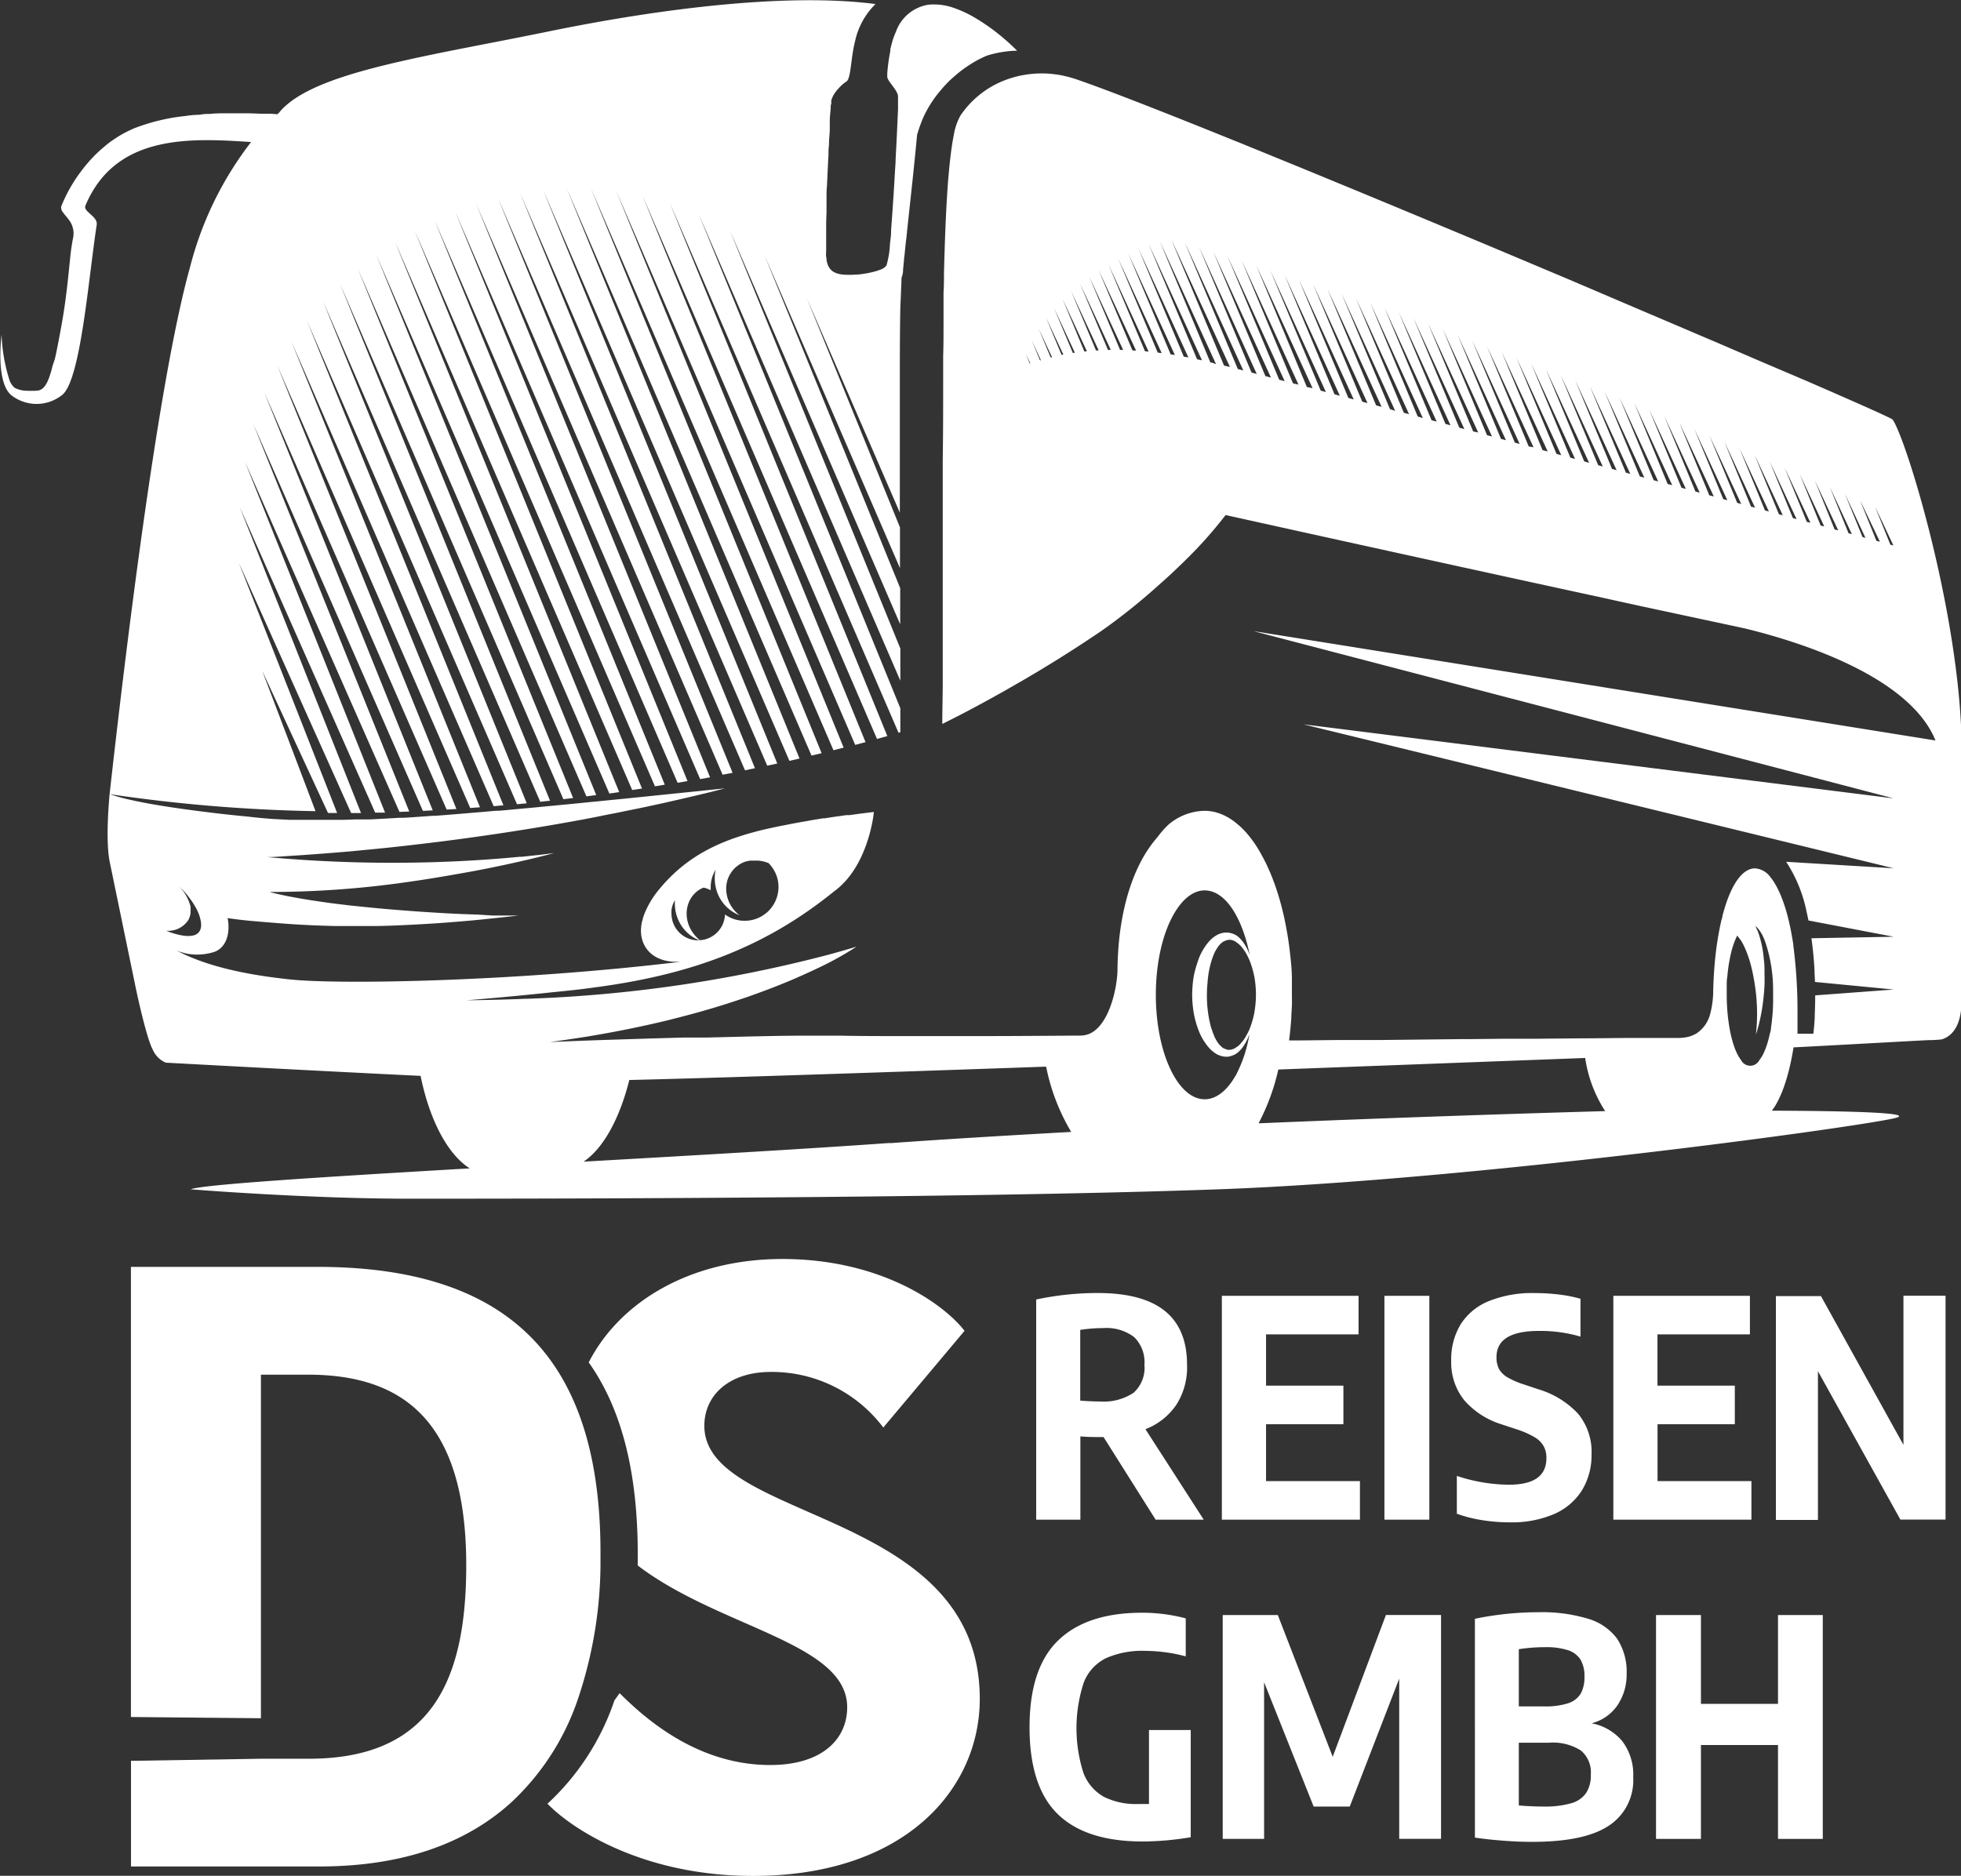
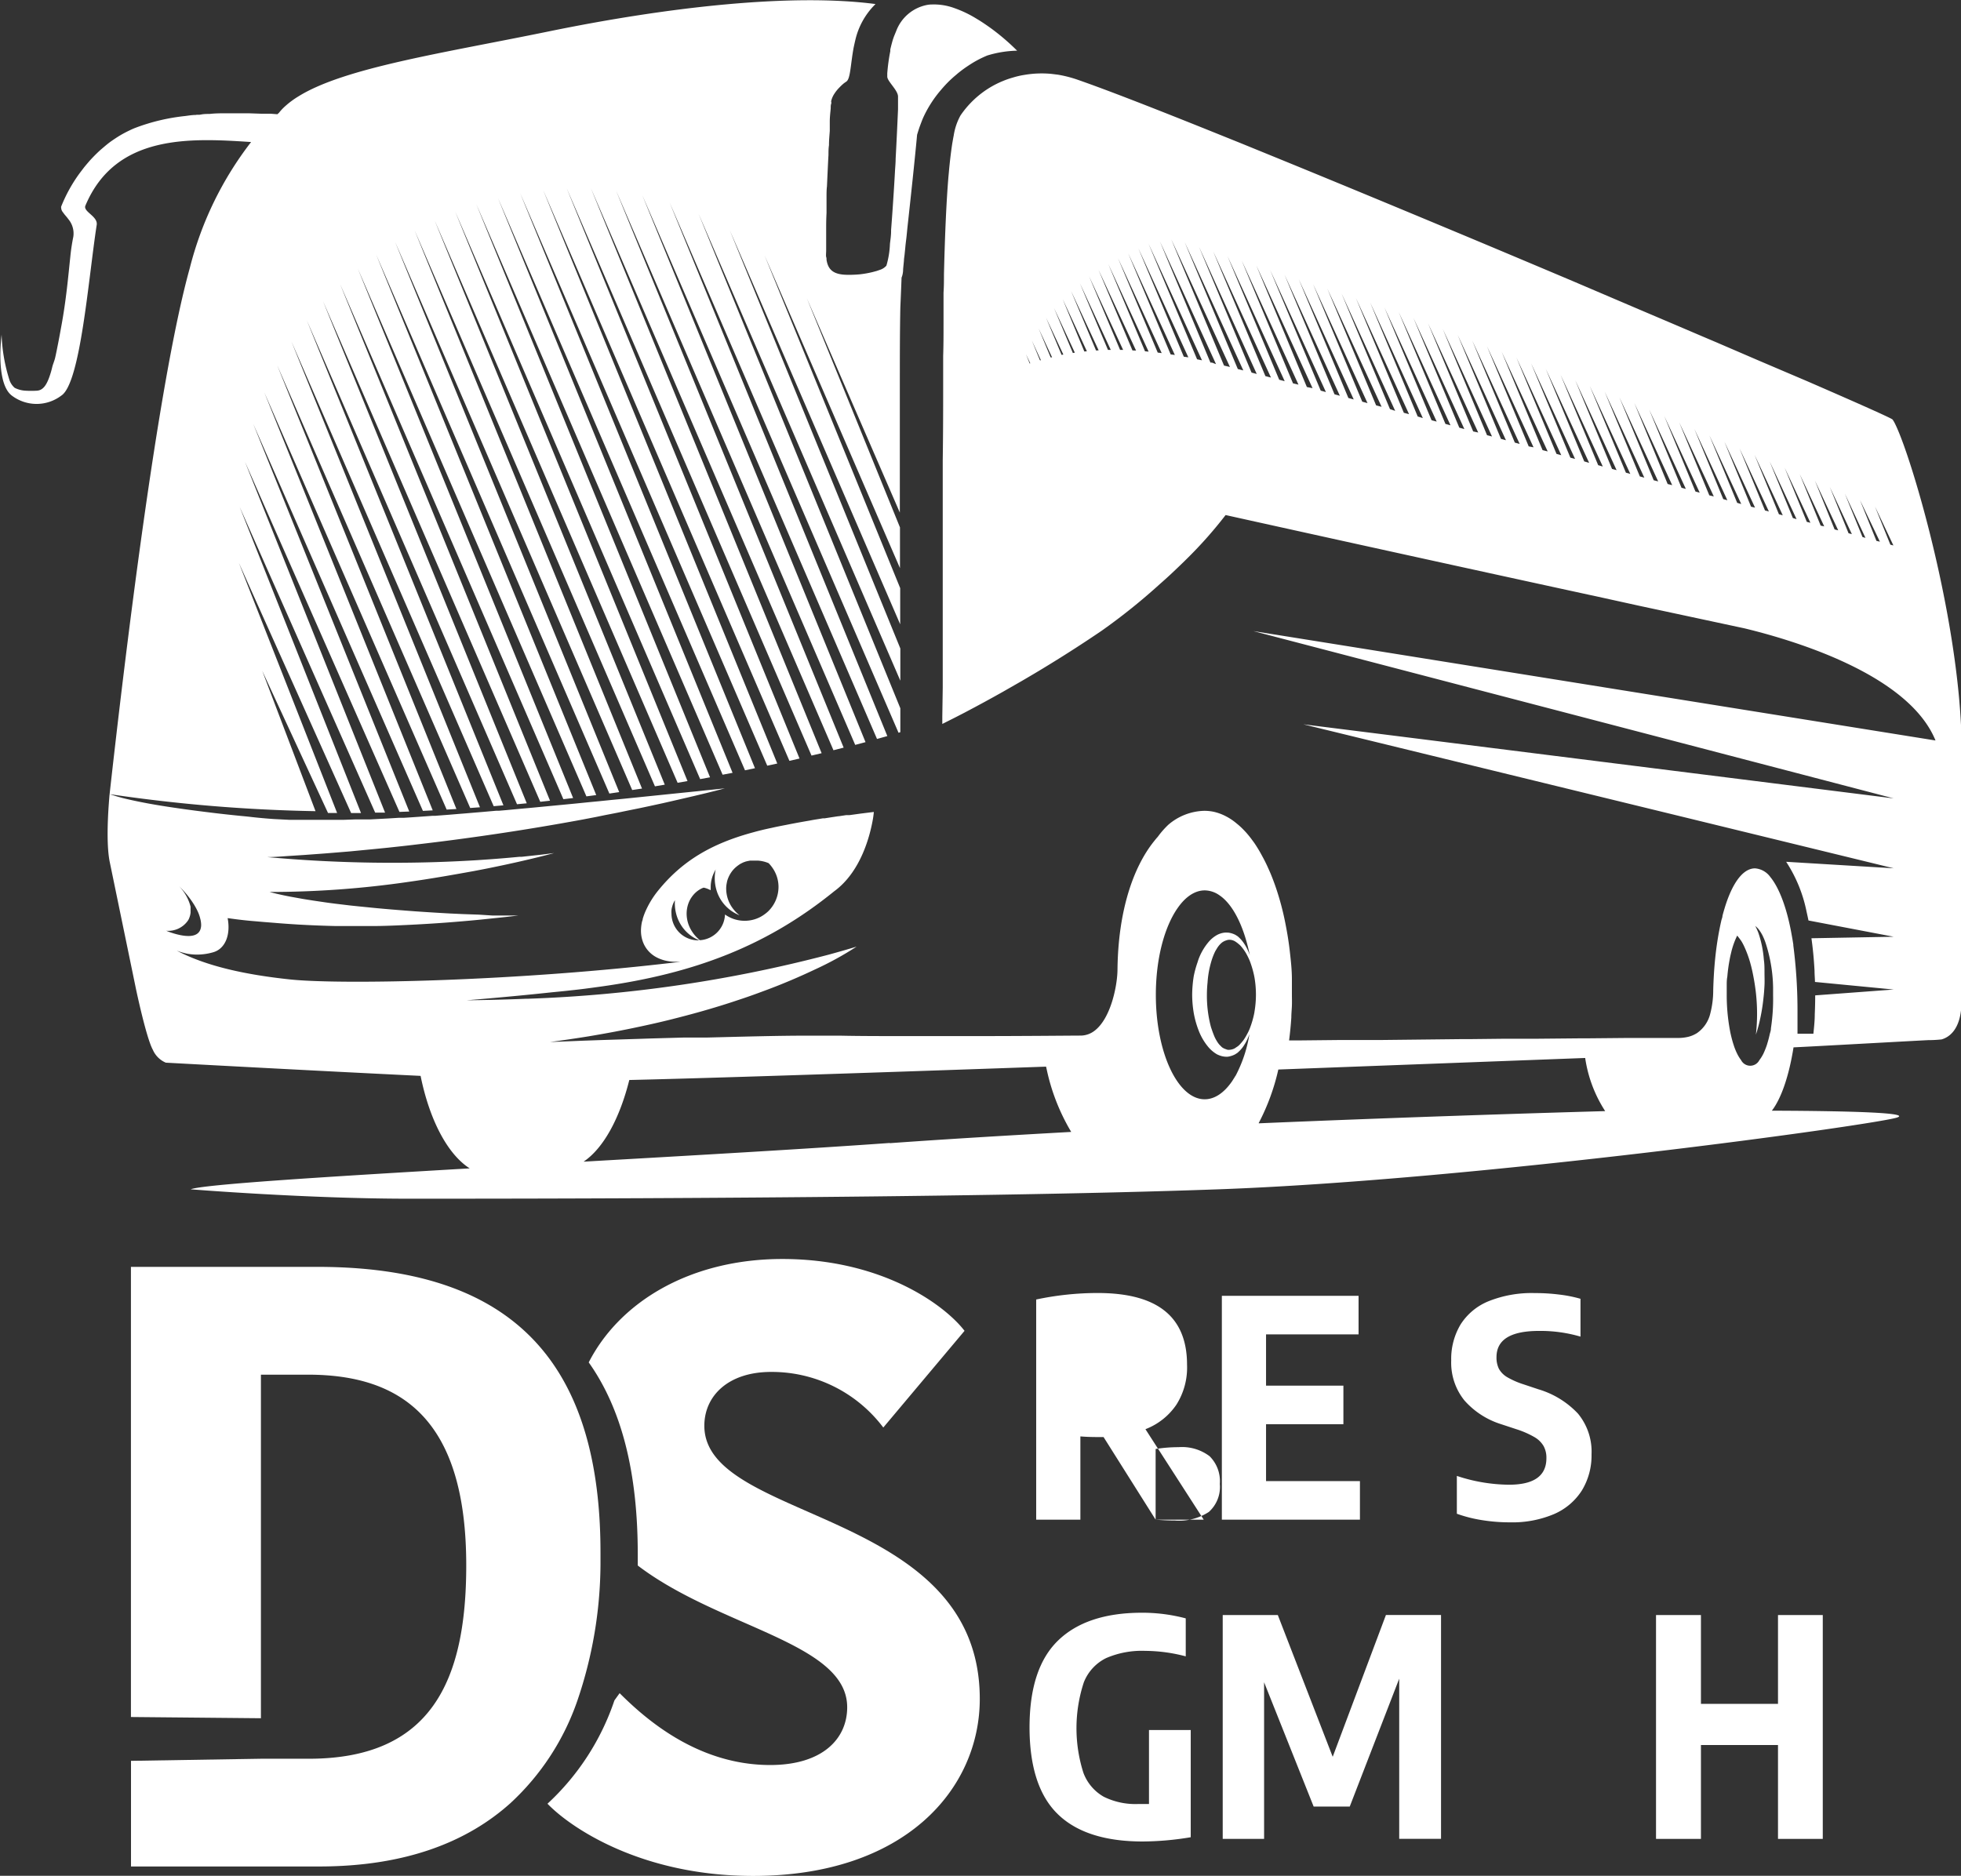
<svg xmlns="http://www.w3.org/2000/svg" id="Ebene_1" data-name="Ebene 1" viewBox="0 0 271.54 259.78">
  <rect x="0" y="0" width="271.54" height="259.78" fill="#333333" stroke="none" />
  <defs>
    <style>.cls-1{fill:#fff;}</style>
  </defs>
  <title>Logo 02 Weiß</title>
-   <path class="cls-1" d="M163.71,223.56l-7.21-11.44H156c-.69,0-1.59,0-2.71-.09v11.53h-6.12V193.07a41.09,41.09,0,0,1,8.51-.9c4.14,0,7.23.82,9.29,2.47s3.09,4.14,3.09,7.46a9.6,9.6,0,0,1-1.47,5.53,9.11,9.11,0,0,1-4.29,3.4l8.07,12.53Zm-10.44-16.49c1,.08,1.86.12,2.68.12a7.53,7.53,0,0,0,4.69-1.19,4.65,4.65,0,0,0,1.52-3.88,4.87,4.87,0,0,0-1.42-3.84,6.32,6.32,0,0,0-4.28-1.25,20.45,20.45,0,0,0-3.19.25Z" transform="translate(-3.69 -13.1)" />
+   <path class="cls-1" d="M163.71,223.56l-7.21-11.44H156c-.69,0-1.59,0-2.71-.09v11.53h-6.12V193.07a41.09,41.09,0,0,1,8.51-.9c4.14,0,7.23.82,9.29,2.47s3.09,4.14,3.09,7.46a9.6,9.6,0,0,1-1.47,5.53,9.11,9.11,0,0,1-4.29,3.4l8.07,12.53Zc1,.08,1.86.12,2.68.12a7.53,7.53,0,0,0,4.69-1.19,4.65,4.65,0,0,0,1.52-3.88,4.87,4.87,0,0,0-1.42-3.84,6.32,6.32,0,0,0-4.28-1.25,20.45,20.45,0,0,0-3.19.25Z" transform="translate(-3.69 -13.1)" />
  <path class="cls-1" d="M179,218.22h13v5.34H172.88v-31h18.93v5.34H179V205h10.71v5.34H179Z" transform="translate(-3.69 -13.1)" />
-   <path class="cls-1" d="M195.39,223.56v-31h6.22v31Z" transform="translate(-3.69 -13.1)" />
  <path class="cls-1" d="M209,223.64a18.9,18.9,0,0,1-3.58-.9V217.5a23.42,23.42,0,0,0,7.22,1.22q5.18,0,5.18-3.67a3.35,3.35,0,0,0-.38-1.67,3.46,3.46,0,0,0-1.27-1.25,12.64,12.64,0,0,0-2.52-1.1l-2.09-.69a11.25,11.25,0,0,1-5.09-3.29,8.33,8.33,0,0,1-1.83-5.53,9.3,9.3,0,0,1,1.3-5,8.29,8.29,0,0,1,3.89-3.22,16.06,16.06,0,0,1,6.4-1.12,26.76,26.76,0,0,1,3.4.21,18.46,18.46,0,0,1,2.91.58v5.24a19.7,19.7,0,0,0-5.73-.79c-3.94,0-5.9,1.21-5.9,3.64a3.54,3.54,0,0,0,.33,1.6,3.14,3.14,0,0,0,1.14,1.16,11.44,11.44,0,0,0,2.28,1l2.07.69a12.32,12.32,0,0,1,5.46,3.36,8.27,8.27,0,0,1,1.88,5.65,9.3,9.3,0,0,1-1.34,5,8.61,8.61,0,0,1-3.86,3.27,14.79,14.79,0,0,1-6.1,1.14A24.19,24.19,0,0,1,209,223.64Z" transform="translate(-3.69 -13.1)" />
-   <path class="cls-1" d="M233.21,218.22h13v5.34H227.09v-31H246v5.34h-12.8V205h10.71v5.34H233.21Z" transform="translate(-3.69 -13.1)" />
-   <path class="cls-1" d="M267.26,192.55h5.83v31h-6.25L255.42,203v20.6H249.6v-31h6.24l11.42,20.6Z" transform="translate(-3.69 -13.1)" />
  <path class="cls-1" d="M168.57,252.69v14.85a41.42,41.42,0,0,1-6.64.59q-7.89,0-11.78-3.8t-3.9-12q0-8.17,3.92-12t11.46-3.88a23.51,23.51,0,0,1,6.25.78v5.26a22.35,22.35,0,0,0-5.6-.76,12.48,12.48,0,0,0-5.42,1,6.32,6.32,0,0,0-3.09,3.35,20.35,20.35,0,0,0-.06,12.54,6.35,6.35,0,0,0,2.83,3.32,9.91,9.91,0,0,0,4.74,1c.33,0,.84,0,1.51,0V252.69Z" transform="translate(-3.69 -13.1)" />
  <path class="cls-1" d="M195.6,236.76h7.63v31h-5.79V245.58l-6.85,17.71h-5l-6.86-17.21v21.69H173v-31h7.63l7.6,19.63Z" transform="translate(-3.69 -13.1)" />
-   <path class="cls-1" d="M228.32,254.23a7.64,7.64,0,0,1,1.52,5,7.51,7.51,0,0,1-3.39,6.72q-3.37,2.24-10.67,2.23c-1.18,0-2.48-.05-3.92-.16s-2.75-.25-3.94-.43V237.29c1.31-.28,2.73-.5,4.26-.67a43.26,43.26,0,0,1,4.5-.24,22.07,22.07,0,0,1,6.94.91,7.68,7.68,0,0,1,4,2.77,8.32,8.32,0,0,1,1.31,4.85,7.56,7.56,0,0,1-1.26,4.34,6.16,6.16,0,0,1-3.6,2.51A7.27,7.27,0,0,1,228.32,254.23ZM214,241.5v7.92h3.54a10.13,10.13,0,0,0,3.31-.44,3.16,3.16,0,0,0,1.73-1.34,4.7,4.7,0,0,0,.51-2.33,4.53,4.53,0,0,0-.54-2.36,3.22,3.22,0,0,0-1.73-1.31,9.87,9.87,0,0,0-3.2-.42A23,23,0,0,0,214,241.5Zm7.27,21.33a3.73,3.73,0,0,0,2.06-1.43,4.45,4.45,0,0,0,.64-2.53,3.93,3.93,0,0,0-1.39-3.35,7.23,7.23,0,0,0-4.41-1.07H214v8.69c1.18.1,2.33.15,3.43.15A13.13,13.13,0,0,0,221.27,262.83Z" transform="translate(-3.69 -13.1)" />
  <path class="cls-1" d="M233,267.77v-31h6.22v12.3h10.67v-12.3h6.2v31h-6.2v-13H239.22v13Z" transform="translate(-3.69 -13.1)" />
  <path class="cls-1" d="M101.22,210.56c0-4.15,3.32-7.46,9.24-7.46A19.32,19.32,0,0,1,126,210.8l5.31-6.32,5.94-7.07c-2.72-3.55-11.37-9.95-25.23-9.95-12.6,0-22.45,5.81-26.81,14.32,4.59,6.46,6.79,15.3,6.79,26.55,0,.53,0,1,0,1.58,11.32,8.64,29,10.68,29,19.63,0,4.38-3.43,8-10.66,8-10.07,0-17.29-6.4-20.85-9.95l-.72,1A34.48,34.48,0,0,1,79.5,262.9c3.2,3.33,13,10,28.47,10,21.09,0,31.39-12.08,31.39-24.52C139.36,221.93,101.22,224,101.22,210.56Z" transform="translate(-3.69 -13.1)" />
  <path class="cls-1" d="M80.07,201.69c-6.23-8.77-16.87-13.14-32.42-13.14H21.82v62.34l18,.17V203.48h6.51c13.15,0,21.92,6.39,21.92,26.41,0,16-4.86,26.78-21.8,26.78H39.83l-18,.29v14.63H47.88c11.95,0,20.51-3.39,26.5-8.78a34.65,34.65,0,0,0,9.27-14.22,59.17,59.17,0,0,0,3.19-18.78c0-.52,0-1.05,0-1.57C86.86,217,84.65,208.14,80.07,201.69Z" transform="translate(-3.69 -13.1)" />
  <path class="cls-1" d="M266.35,72.33h0c-.14-.32-.27-.58-.38-.79l-.07-.11a1.53,1.53,0,0,0-.15-.23h0c-.14-.18-4.65-2.19-11.83-5.31L247.14,63l-5.78-2.49-2.05-.87-4.24-1.81-4.42-1.88L221.4,52c-5.52-2.33-11.21-4.73-16.87-7.09-8.19-3.42-16.3-6.78-23.69-9.8l-5.39-2.2L172,31.52c-8.34-3.36-15.12-6-19.1-7.38a16.71,16.71,0,0,0-2.74-.7l-.9-.11a14.27,14.27,0,0,0-3.71.14,11.59,11.59,0,0,0-1.67.39,11.78,11.78,0,0,0-1.34.47,12.86,12.86,0,0,0-1.95,1,13.19,13.19,0,0,0-3.9,3.76,8.35,8.35,0,0,0-.94,2.78c-.07.34-.13.71-.2,1.1q-.21,1.37-.39,3.12c-.05.47-.09,1-.14,1.49-.3,3.61-.49,8.19-.62,13.5,0,.84,0,1.69-.06,2.56,0,.49,0,1,0,1.48,0,.9,0,1.82,0,2.75V58c0,1.43,0,2.89-.05,4.4v0c0,1,0,2,0,3,0,3.67,0,7.52-.06,11.51,0,1.12,0,2.26,0,3.41,0,.59,0,1.18,0,1.77,0,2.91,0,5.88,0,8.89,0,.62,0,1.24,0,1.86,0,1.2,0,2.41,0,3.63,0,.29,0,.59,0,.88,0,1,0,1.94,0,2.91,0,1.53,0,3.07,0,4.62,0,1.16,0,2.32,0,3.48l-.06,4c0,.32,0,.64,0,1l.36-.18,1.39-.7,1.36-.7,1.43-.76,1.28-.69,1.22-.67,1.31-.73,2.62-1.5.92-.54c.94-.55,1.91-1.13,2.9-1.74,2.32-1.42,4.78-3,7.28-4.7A84.52,84.52,0,0,0,164.28,94q.79-.69,1.5-1.35l.7-.66c.57-.54,1.11-1.06,1.61-1.56a59.06,59.06,0,0,0,5.31-6s25.33,5.62,50.45,11.07l.48.1L230.69,97l2.1.45,6.72,1.44h0l5.74,1.23h0c8.26,2,22.9,6.81,26.45,15.53h0l-81.4-13.06-13.06-2.09h0l88.67,23.17-81.75-10.26,81.75,19.94-14.89-.9a19.7,19.7,0,0,1,2.83,6.93c.09.4.18.8.26,1.2l11.8,2.25-11.39.21c.21,1.49.35,3,.43,4.53,0,.51.05,1,.06,1.52l10.9,1.05-10.87.81q0,1.31-.06,2.64c0,.89-.1,1.78-.19,2.67l-2.2,0v-.17c0-.2,0-.49,0-.86s0-1.13,0-1.86a70.31,70.31,0,0,0-.58-9.34V144h0v-.09h0c-.06-.39-.12-.77-.19-1.14-.64-3.73-1.72-6.67-3-8.22a2.87,2.87,0,0,0-2.11-1.19c-1.37,0-2.6,1.36-3.57,3.7-.21.51-.41,1.06-.59,1.65-.12.39-.24.8-.35,1.23,0,.22-.11.43-.16.66-.1.44-.2.91-.29,1.39-.23,1.2-.42,2.49-.56,3.87s-.23,2.85-.27,4.38a12.79,12.79,0,0,1-.4,3.2,4.6,4.6,0,0,1-1.84,2.73,4.23,4.23,0,0,1-1.14.5,6.06,6.06,0,0,1-1.48.18h-1.57l-1.48,0h-.6l-1.28,0h-.72l-1.52,0h0l-5.34.05-1,0-6.32.06-2.23,0-2.25,0h0l-4.55.05H206l-10.92.12-3,0-2.71,0-5.73.06h-1.45c.13-1,.24-2.09.31-3.17,0-.54.06-1.09.08-1.64s0-1.11,0-1.67h0c0-.67,0-1.34,0-2,0-1.32-.15-2.61-.29-3.86s-.34-2.47-.57-3.65a38.14,38.14,0,0,0-1.3-5c-.25-.75-.52-1.46-.8-2.14-.12-.27-.23-.53-.35-.79-.26-.58-.54-1.14-.83-1.66a19,19,0,0,0-1-1.67c-.09-.14-.19-.27-.28-.39-.28-.39-.58-.77-.88-1.11-.17-.19-.35-.38-.52-.55a9.87,9.87,0,0,0-.85-.76,7.7,7.7,0,0,0-.81-.6c-.19-.12-.38-.24-.58-.34a6.83,6.83,0,0,0-1.79-.67,6.55,6.55,0,0,0-1.25-.13,7.93,7.93,0,0,0-5,1.92A12,12,0,0,0,164,129c-.17.18-.32.37-.48.57-3,3.71-5,9.88-5.09,17.76,0,2.13-.88,6.79-3.19,8.53a3.2,3.2,0,0,1-1.84.66c-1.35,0-7.69.07-14.94.07h-9.11c-3.43,0-6.69,0-9.34-.06H119c-1.11,0-2.35,0-3.68,0-4,0-8.86.14-13.69.26l-1.61,0-1.59,0-4.66.13-1.49.05-5.4.17-2.28.08-4.75.19c1.81-.24,3.55-.5,5.24-.77,2.53-.42,4.92-.87,7.19-1.36,1.51-.32,3-.66,4.35-1s2.72-.7,4-1.06q2.87-.81,5.35-1.65c1.1-.36,2.14-.73,3.13-1.1,3-1.09,5.42-2.16,7.37-3.08a45.11,45.11,0,0,0,5.82-3.19c-1.28.39-2.55.75-3.82,1.1a189.68,189.68,0,0,1-41.74,6.12h-.25c-2.89.12-5.61.18-8.11.21h-.08s5.52-.43,11.85-1.11h0c.82-.08,1.66-.16,2.53-.26,1.37-.14,2.7-.32,4-.5h0C100,147.93,110,144,119.18,136.55c3.78-2.75,5-7.85,5.38-10,.1-.59.13-1,.13-1l-.5.06-1.29.16h0l-1.6.22-.25,0-.21,0-1,.15h-.07l-1,.15-.89.14-.25,0-.59.1c-.4.06-.82.13-1.23.21l-.64.11c-.85.15-1.73.31-2.62.49-.68.13-1.35.26-2,.41q-1.36.28-2.61.63c-5.82,1.58-9.81,4-13.07,8A12.7,12.7,0,0,0,93.21,139a8.84,8.84,0,0,0-.52,1.35c0,.15-.08.29-.11.43a6.15,6.15,0,0,0-.12.83,5,5,0,0,0,0,.77,4.16,4.16,0,0,0,.12.72,4,4,0,0,0,.55,1.26,4,4,0,0,0,1.53,1.35,5.27,5.27,0,0,0,1.23.44,6.63,6.63,0,0,0,1.44.15l.58,0c-22.32,2.7-46.84,3.19-54,2.45-6.19-.65-11.67-1.84-15.75-4a7.84,7.84,0,0,0,1.1.35q.3.08.6.12a7.35,7.35,0,0,0,1.26.08,8.05,8.05,0,0,0,2.09-.32c1.68-.48,2.44-2.43,2-4.73,1.61.23,2.85.36,3.76.43l1.27.11,1.38.11q1.53.13,3.33.24c1.6.09,3.38.17,5.35.21l1.52,0c1,0,2.13,0,3.28,0,1.71,0,3.55-.08,5.53-.18s4.1-.23,6.36-.42c1-.08,2.13-.18,3.24-.29l3.45-.36,1.8-.21H72.94l-1.07,0L70,139.77l-2.28-.08L66,139.61q-2.22-.12-4.83-.3l-1.06-.08c-1.42-.11-2.93-.23-4.49-.38l-2.4-.24-1.05-.11-2-.24c-.64-.08-1.25-.16-1.83-.25q-1.47-.21-2.73-.42L44,137.3c-.75-.14-1.43-.29-2-.42l-1-.25a133.75,133.75,0,0,0,19.27-1.4c3.26-.46,6.3-1,9-1.49.89-.17,1.74-.33,2.55-.5,5.26-1.07,8.6-2,8.6-2h0l-1.74.22-2.77.3-.31,0c-1.45.14-2.89.26-4.31.36l-1.6.11a190.89,190.89,0,0,1-29-.43h0c1.06,0,2.23-.11,3.52-.19l1.55-.1,2.87-.21,1.6-.13,1.83-.15,3.43-.33,1.9-.19c1.29-.14,2.63-.28,4-.45,2.07-.24,4.25-.51,6.52-.82,6-.81,11.59-1.73,16.46-2.63l1.87-.36L87.4,126l1.85-.36,1.25-.26,1.83-.37,1.27-.27,1.8-.39,1.28-.29,1.78-.41,1.29-.3,1.76-.42,1.29-.32,1.26-.33-1.33.14-1.38.14-1,.11-.8.08-1.37.14-1.86.19-1.36.14-1.86.19-1.36.14-1.87.19-1.35.13-1.87.19-1.35.13-1.88.19-1.34.13-1.89.18-1.34.13-1.89.18-1.33.12-1.91.18-.94.08-.38,0-1.92.17-1.32.11-1.17.1-.76.06-1.31.11-1.94.15-.37,0-.94.07-2,.14-1.09.07h0l-.71,0-1.43.09-2.45.13-.84,0-1.21,0-1.67.06h-.43l-.8,0h-.36l-1.77,0H46.11l-2.34,0-2.16-.11q-1.56-.11-3-.27c-.57-.07-1.12-.12-1.64-.17-1-.1-2.35-.24-3.9-.43s-3.3-.41-5.05-.67c-1.32-.19-2.64-.4-3.88-.63s-2.41-.48-3.43-.73c-.67-.18-1.28-.36-1.8-.54a220.54,220.54,0,0,0,28.47,2.35L40,106l9.11,19.69h1.26L36.77,91.06,52.31,125.7l1.37,0L36.88,83.31l18.76,42.33,1.37,0L37.61,77.05,59,125.54l1.36-.05L38.76,71.81,62.25,125.4l1.36-.07L40.29,67.45l25.25,57.77,1.35-.08L42.08,63.7,68.8,125l1.35-.1L44.05,60.41l28,64.34,1.35-.12L46.18,57.48l29.1,67,1.35-.13L48.43,54.84l30.07,69.3,1.35-.15L50.79,52.46,81.7,123.78l1.35-.16L53.24,50.31l31.65,73.08,1.36-.18L55.78,48.36,88.07,123l1.36-.2L58.4,46.6l32.83,75.91,1.36-.2L61.1,45l33.28,77,1.36-.23L63.88,43.64l33.64,77.87,1.37-.24L66.73,42.42,100.64,121l1.37-.25L69.65,41.39l34.1,79,1.38-.26L72.65,40.54l34.2,79.24,1.38-.29L75.73,39.88l34.2,79.26,1.39-.3L78.9,39.42,113,118.47l1.4-.32-32.25-79,33.91,78.59,1.4-.33L85.51,39.16,119.1,117l1.41-.36L89,39.5l33.11,76.76,1.43-.38L92.63,40.13l32.5,75.31,1.43-.4L96.42,41.16l31.69,73.42.25-.08v-3.31L100.43,42.72l27.93,64.65v-4c0-.15,0-.31,0-.46L104.75,45l23.59,54.56c0-.39,0-.79,0-1.2,0-.88,0-1.78,0-2.7V94.55L109.56,48.47l18.75,43.31c0-.61,0-1.23,0-1.85v-3c0-.26,0-.53,0-.79L115.41,54.4l12.88,29.69V76c0-3.18,0-6.38,0-9.54,0-3.69,0-7.31.07-10.76.06-1.4.12-2.78.17-4.16a2.15,2.15,0,0,0,.14-.45,3,3,0,0,0,.07-.52c0-.25.06-.73.12-1.38,0-.26.06-.55.09-.86s.07-.65.1-1,.08-.74.13-1.14.11-1.07.17-1.65c.44-4,1-9.18,1.33-12.78.13-.42.25-.82.39-1.2s.28-.75.43-1.11A16.08,16.08,0,0,1,134,25.54a17.41,17.41,0,0,1,1.24-1.33c.22-.2.44-.41.67-.6s.4-.35.61-.51a15.42,15.42,0,0,1,1.26-.91,14.71,14.71,0,0,1,2.61-1.4,15,15,0,0,1,4.14-.67,31.24,31.24,0,0,0-3.48-3c-.55-.4-1.14-.81-1.76-1.2l-.48-.29a15.8,15.8,0,0,0-3-1.42,8.22,8.22,0,0,0-3.05-.49l-.15,0a4.78,4.78,0,0,0-.53.06,5.73,5.73,0,0,0-4.29,3.61l-.3.73c-.09.24-.17.48-.24.73s-.2.74-.28,1.1c0,.08,0,.16,0,.23a26.26,26.26,0,0,0-.42,3.07h0c0,.2,0,.36,0,.46,0,.66,1.49,1.88,1.49,2.77,0,.11,0,.54,0,1.21,0,.17,0,.35,0,.55-.07,1.59-.18,4.09-.33,6.84,0,.62-.07,1.25-.1,1.89-.1,1.81-.22,3.66-.34,5.38-.06.91-.13,1.79-.19,2.6l0,.15c0,.64-.1,1.24-.16,1.79a12.12,12.12,0,0,1-.49,3,2,2,0,0,1-.89.58l-.47.16-.52.14a13.58,13.58,0,0,1-1.79.32,16.08,16.08,0,0,1-1.62.07c-1.89,0-2.77-.57-3-2.08,0-.13,0-.26-.05-.4s0-.59,0-.91v-3c0-.48,0-1.24.05-2.19,0-.32,0-.66,0-1s0-.8,0-1.22,0-1,.06-1.46l.06-1.34c.05-1,.09-2,.15-3,0-.45,0-.91.07-1.35v-.07c0-.67.07-1.32.11-1.92,0-.23,0-.44,0-.65l0-.61c0-.73.09-1.36.13-1.85,0-.24,0-.45.06-.62s0-.29,0-.37a3.07,3.07,0,0,1,.42-1,5.24,5.24,0,0,1,.71-.89c.17-.18.35-.35.51-.49s.33-.25.46-.34c.57-.38.57-2.24,1-4.64.08-.39.17-.79.27-1.21a10.17,10.17,0,0,1,2.5-4.61l.27-.28c-11.7-1.53-28.86.43-45.24,3.79-14.61,3-28.24,5-34.67,9h0v0a11.87,11.87,0,0,0-1.79,1.32,7.23,7.23,0,0,0-.9.95h0l-.22.2-.93-.07-.82,0-.47,0-1.74-.06c-.95,0-2,0-3.12,0-.74,0-1.52,0-2.3.09-.4,0-.79,0-1.19.08s-.49,0-.74.06c-.49,0-1,.09-1.48.15a27.56,27.56,0,0,0-6.94,1.66c-.23.09-.45.19-.68.3-.44.21-.87.43-1.28.67s-.8.5-1.18.76-.73.54-1.07.83-.5.42-.74.64c-.47.44-.91.89-1.32,1.34l-.42.49-.34.41-.63.83a20.92,20.92,0,0,0-2.55,4.61.35.35,0,0,0,0,.17,1,1,0,0,0,.19.55l.3.4.18.21c.13.15.25.31.38.48a3.08,3.08,0,0,1,.63,2.38v0a26.39,26.39,0,0,0-.41,2.73c-.27,2.48-.55,5.91-1.27,9.76-.15.83-.29,1.6-.43,2.3s-.26,1.33-.39,1.9S11,63.57,10.91,64c-.06.23-.11.44-.17.64-.54,1.82-1.09,2.54-2,2.57a13.46,13.46,0,0,1-1.46,0,3.75,3.75,0,0,1-1.56-.4A2.49,2.49,0,0,1,5,65.73a23.39,23.39,0,0,1-1.09-6.29h0c-.33,2.9-.33,7.11,1.41,8.44a5.67,5.67,0,0,0,6.87,0c2.64-1.74,3.72-16,4.88-23.57.27-1.25-1.93-1.88-1.55-2.74,4.18-9.95,14.57-9.35,22.94-8.8a47.52,47.52,0,0,0-8.48,17.42c-4.47,16-9.1,54.76-11.14,73.14h0c0,.18-.59,6.08.05,9.17l3.64,17.62s1.41,6.71,2.32,8.36a3.41,3.41,0,0,0,1.8,1.79s20.55,1.12,35.28,1.83c1.24,6.11,3.73,10.85,6.8,12.81-20.24,1.18-37.08,2.24-38.63,2.9,0,0,16.09,1.3,30.21,1.3s76.13,0,112.09-1.3,91.35-9,94-9.95c1.82-.63-5.77-.9-17.36-.94,1.31-1.7,2.38-4.85,3-8.77,3-.14,14.18-.77,18.64-1a17,17,0,0,0,1.86-.1c.77-.22,2.76-1.1,2.76-5.3V116.2c0-2.07-.14-4.2-.33-6.37C273.56,94.3,268.5,77.13,266.35,72.33ZM146.27,63.44l-.51-1.28.59,1.25Zm1.42-.45-1.12-2.73L147.83,63Zm1.48-.4-1.66-4,1.86,4Zm1.52-.34-2.15-5.14,2.39,5.09Zm1.56-.26-2.61-6.23,2.88,6.18Zm1.59-.21-3-7.25,3.35,7.22Zm1.62-.14L152,53.4l3.82,8.22Zm1.65-.08-3.88-9.21,4.27,9.21Zm1.68,0L154.5,51.38l4.71,10.18Zm1.71.07-4.7-11.16L161,61.65Zm1.74.12-5.08-12.07,5.58,12.12Zm1.76.18-5.5-13.07L164.55,62Zm1.79.25-5.88-14,6.46,14.08Zm1.82.32-6.29-15,6.92,15.09Zm1.84.36-6.72-16L170.13,63Zm2.07.46-.22,0-7-16.79,7.77,17Zm1.66.41-7.31-17.49L174,63.92Zm1.91.48-7.36-17.58,8.12,17.77Zm1.9.49-7.28-17.43,8,17.62Zm1.92.49-7.23-17.27,8,17.47Zm1.91.5-7.16-17.12,7.92,17.32Zm1.91.5-7.1-17,7.86,17.18Zm1.92.51-7-16.84,7.79,17Zm1.92.5-7-16.69,7.72,16.89Zm1.91.51-6.92-16.56,7.66,16.76Zm1.92.51L183.54,51.8l7.6,16.62Zm1.92.51-6.81-16.29,7.54,16.49Zm1.92.51-6.75-16.15L195,69.44Zm1.92.52-6.7-16L196.88,70Zm1.92.51-6.64-15.89,7.36,16.08Zm1.92.51L193.42,55l7.29,16Zm1.92.52-6.53-15.62,7.24,15.81Zm1.92.51-6.47-15.49L204.54,72Zm1.92.52L199.4,57.11l7.06,15.41Zm1.92.52L201.44,57.9,208.38,73Zm1.92.52-6.12-14.69,6.81,14.87Zm1.93.51-6-14.41,6.69,14.6Zm1.92.52-5.9-14.14,6.57,14.32Zm1.92.52-5.78-13.87,6.45,14Zm1.92.52-5.66-13.61L218,75.62Zm1.93.52-5.55-13.34,6.21,13.52Zm1.92.52L215.7,63.41l6.09,13.25Zm1.92.52-5.32-12.8,6,13Zm1.93.52L219.78,65l5.85,12.71Zm1.92.52-5.09-12.27,5.72,12.44Zm1.92.52-5-12,5.61,12.17Zm-2.94-11.22,5.49,11.91-.62-.17Zm6.79,12.27-4.75-11.48,5.37,11.64Zm1.93.52L230,68.92l5.24,11.37Zm1.92.52-4.48-10.84,5.08,11Zm1.93.52-4.32-10.46,4.91,10.62Zm1.92.53-4.16-10.09L241,81.85Zm1.93.52-4-9.72,4.57,9.88Zm1.93.52-3.85-9.34,4.41,9.5Zm1.92.53-3.69-9,4.24,9.13Zm1.93.52-3.53-8.6,4.07,8.75Zm1.93.53-3.38-8.24,3.91,8.38Zm1.93.52L248.73,77l3.73,8Zm1.93.53-3.07-7.5,3.57,7.63Zm1.92.52-2.9-7.12L256.29,86Zm1.93.53L255,79.66l3.23,6.89Zm1.93.53-2.59-6.39,3.05,6.51Zm1.93.52-2.44-6L262,87.59Zm1.93.53-2.28-5.65L264,88.12Zm1.93.53-2.13-5.28,2.55,5.39ZM99.14,137.91a3.94,3.94,0,0,1,.75-1.08,3.59,3.59,0,0,1,1-.71l.23-.09a3,3,0,0,1,.66.21l.32.14h0c0-.14,0-.29,0-.43h0a4.66,4.66,0,0,1,.55-2.17c.05-.09.09-.19.14-.28a5.86,5.86,0,0,0,.19,3.12,5.38,5.38,0,0,0,3.12,3.24,4.51,4.51,0,0,1-.77-.74,4.6,4.6,0,0,1-1.08-2.76,3.66,3.66,0,0,1,.07-.94,3.48,3.48,0,0,1,.1-.44,4.23,4.23,0,0,1,.59-1.16,3.75,3.75,0,0,1,.57-.62,5,5,0,0,1,.66-.48l.36-.18.19-.07c.06,0,.13-.06.14-.05l.24-.06.36-.07.4,0h.41l.33,0a4.47,4.47,0,0,1,1.45.35,4.72,4.72,0,0,1,.57.7,4.3,4.3,0,0,1,.34.59,4.58,4.58,0,0,1,.46,2,4.73,4.73,0,0,1-1.45,3.4,4.54,4.54,0,0,1-.48.39,4.79,4.79,0,0,1-.53.34,4.64,4.64,0,0,1-2.23.56,4.7,4.7,0,0,1-1.46-.23,4.83,4.83,0,0,1-1.26-.64,3.71,3.71,0,0,1-3.47,3.56,4.75,4.75,0,0,1-1.09-1.2,4.53,4.53,0,0,1-.62-1.41,4.75,4.75,0,0,1-.12-.74A4.19,4.19,0,0,1,99.14,137.91Zm-2.47,1.73h0a2.74,2.74,0,0,1,0-.5,2.66,2.66,0,0,1,.1-.49,3.13,3.13,0,0,1,.38-.88,5.75,5.75,0,0,0,.14,1.76,5.47,5.47,0,0,0,.64,1.58,5.18,5.18,0,0,0,1.15,1.35,5.09,5.09,0,0,0,1.46.87h-.21A3.7,3.7,0,0,1,96.67,139.64ZM26.7,142a3.31,3.31,0,0,0,3-1.39,1.65,1.65,0,0,0,.21-.42,2.56,2.56,0,0,0,.17-.7c0-.09,0-.18,0-.26s0-.18,0-.28,0-.18,0-.28a6.39,6.39,0,0,0-1.75-3h0c.23.23.46.45.67.68s.42.47.61.7a13.43,13.43,0,0,1,1,1.41c.14.24.27.47.38.7a5.39,5.39,0,0,1,.43,1.17,3.52,3.52,0,0,1,.12.76,1.89,1.89,0,0,1-.09.7c-.43,1.29-2.32,1.07-4.24.41Zm100.2,29.39c-11.28.81-26.95,1.71-42.4,2.59,2.76-1.86,5-6,6.33-11.31,15.27-.34,57.71-1.85,57.71-1.85l.09.4a28.42,28.42,0,0,0,3.39,8.64C142.86,170.37,134.23,170.89,126.9,171.42Zm47.87-9.31c-.08.14-.15.26-.23.38s-.19.31-.29.45c-1.07,1.53-2.36,2.43-3.75,2.43-3.73,0-6.76-6.48-6.76-14.46,0-5,1.18-9.38,3-12,1.08-1.56,2.38-2.47,3.78-2.47a3.61,3.61,0,0,1,2,.66,5.51,5.51,0,0,1,.5.38c1.69,1.46,3,4.34,3.73,7.94h0a7.11,7.11,0,0,0-.55-1.23c-.08-.14-.16-.27-.25-.4a4.54,4.54,0,0,0-.89-1l-.3-.19a3,3,0,0,0-1-.31l-.11,0h0a2.36,2.36,0,0,0-.38,0,2.85,2.85,0,0,0-1.08.34,4.24,4.24,0,0,0-1.1.9,8,8,0,0,0-1.38,2.29c-.08.2-.14.41-.21.62a14,14,0,0,0-.51,1.87,17,17,0,0,0-.22,2.56,15.61,15.61,0,0,0,.22,2.56,12.94,12.94,0,0,0,.71,2.5,8,8,0,0,0,1.38,2.29,4.68,4.68,0,0,0,1.1.91,3.36,3.36,0,0,0,.71.27,2.77,2.77,0,0,0,.76.08h0a2.53,2.53,0,0,0,.38-.07,3.09,3.09,0,0,0,.68-.26l.3-.19a4.6,4.6,0,0,0,.9-1l.24-.39a7.47,7.47,0,0,0,.55-1.23h0A18.63,18.63,0,0,1,174.77,162.11Zm2.62-8.78a13,13,0,0,1-.67,2.31,8,8,0,0,1-.41.83,6.81,6.81,0,0,1-.45.73c-.12.15-.24.3-.37.44a2.45,2.45,0,0,1-.4.39l-.45.3a1.85,1.85,0,0,1-.93.19,1,1,0,0,1-.25-.08,1.89,1.89,0,0,1-.57-.28l-.35-.35a3.08,3.08,0,0,1-.3-.41,5,5,0,0,1-.5-1c-.14-.34-.25-.69-.36-1a16.81,16.81,0,0,1-.57-4.49q0-.85.09-1.71a13,13,0,0,1,.48-2.78,8.88,8.88,0,0,1,.58-1.54q.14-.24.27-.45a3.06,3.06,0,0,1,.66-.76,1.9,1.9,0,0,1,.62-.31,1.52,1.52,0,0,1,.2-.06,1.46,1.46,0,0,1,.46,0,1.74,1.74,0,0,1,.47.16,3.84,3.84,0,0,1,.59.43,2.11,2.11,0,0,1,.27.25,6.7,6.7,0,0,1,.69.94c.1.17.19.34.28.52s.17.36.25.54a13.13,13.13,0,0,1,.67,2.32,14,14,0,0,1,0,4.83Zm.59,15.34a30.17,30.17,0,0,0,2.72-7.42v0l42.49-1.6v0a18.41,18.41,0,0,0,2.77,7.36C214.25,167.31,196.41,167.89,178,168.67ZM241.42,158Zm1,4.63Zm6.49-7.08c0,.28-.11.55-.17.81-.11.52-.25,1-.39,1.46a11.52,11.52,0,0,1-.48,1.2,5.36,5.36,0,0,1-.56.9,1.42,1.42,0,0,1-2.53,0,5.36,5.36,0,0,1-.55-.9,8.33,8.33,0,0,1-.48-1.2c-.15-.45-.28-.94-.4-1.46-.06-.26-.11-.53-.16-.81a26.78,26.78,0,0,1-.4-4.68h0c0-.43,0-.86,0-1.27s0-.82.08-1.22q.1-1.2.3-2.25.09-.53.21-1a11,11,0,0,1,.86-2.46c.2.25.47.6.59.79s.24.42.35.65a15.25,15.25,0,0,1,.84,2.24c.15.53.28,1.06.39,1.61s.21,1.09.29,1.65a26,26,0,0,1,.13,6.78c.18-.55.34-1.1.47-1.66a26.41,26.41,0,0,0,.58-3.43c.07-.58.11-1.17.14-1.75s0-1.18,0-1.77,0-1.18-.09-1.78a15,15,0,0,0-.74-3.66,7.93,7.93,0,0,0-.45-1,2.84,2.84,0,0,1,.52.52,5.87,5.87,0,0,1,.47.76,8.24,8.24,0,0,1,.42,1,20.91,20.91,0,0,1,1.06,6.22c0,.35,0,.71,0,1.07A26.82,26.82,0,0,1,248.91,155.51Z" transform="translate(-3.69 -13.1)" />
</svg>